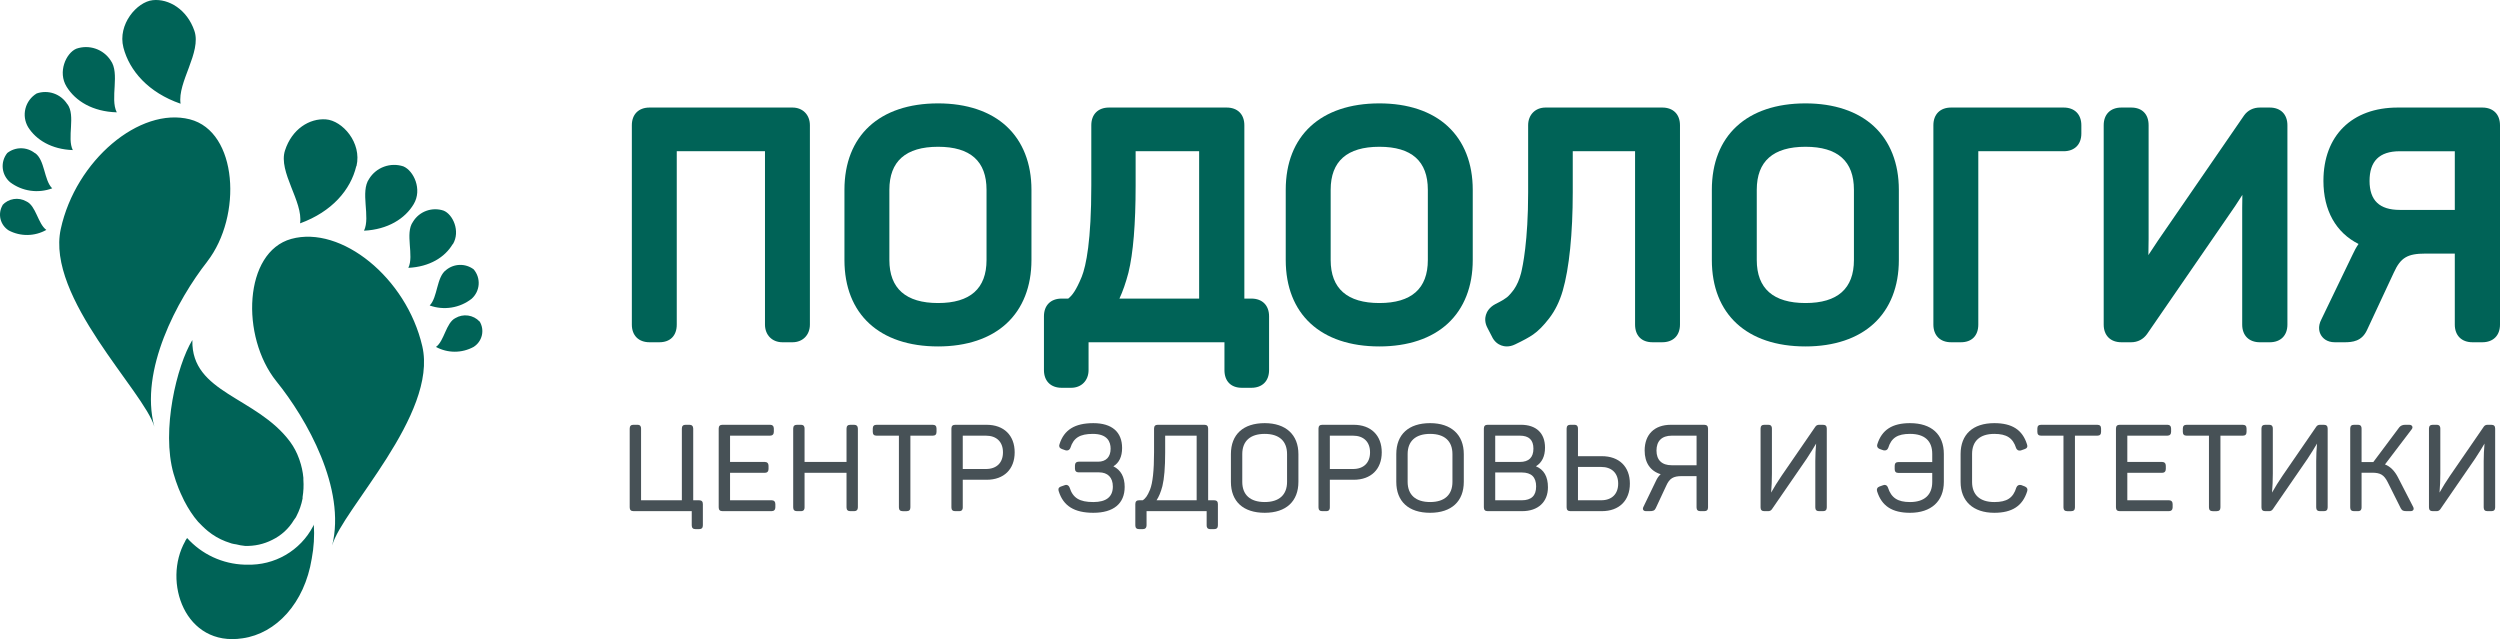
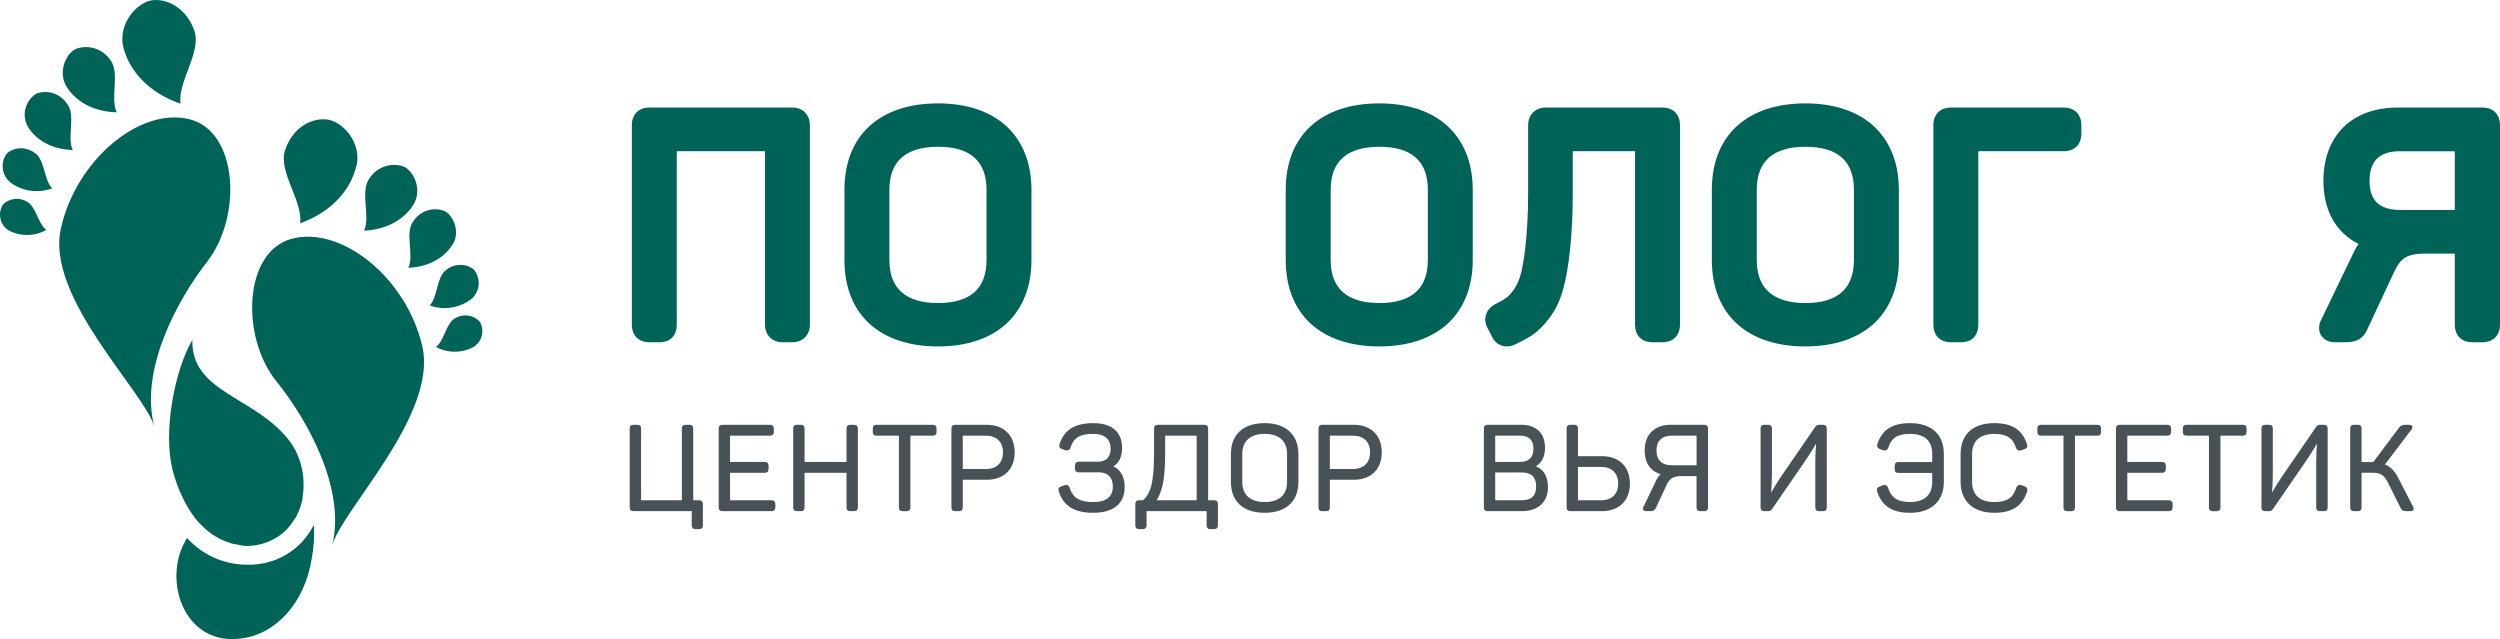
<svg xmlns="http://www.w3.org/2000/svg" width="266" height="68" viewBox="0 0 266 68" fill="none">
-   <path d="M265.083 45.198H264.669C264.503 45.198 264.372 45.261 264.28 45.389L260.673 50.633C260.265 51.23 259.895 51.827 259.566 52.411C259.622 51.753 259.65 51.073 259.65 50.381V45.602C259.65 45.428 259.609 45.198 259.258 45.198H258.845C258.574 45.198 258.442 45.329 258.442 45.602V53.984C258.442 54.255 258.574 54.388 258.845 54.388H259.258C259.417 54.388 259.551 54.319 259.648 54.184L263.344 48.813C263.757 48.183 264.09 47.648 264.353 47.197C264.295 47.823 264.265 48.449 264.265 49.067V53.984C264.265 54.255 264.397 54.388 264.668 54.388H265.082C265.353 54.388 265.485 54.256 265.485 53.984V45.602C265.485 45.33 265.353 45.198 265.082 45.198H265.083Z" fill="#475156" />
  <path d="M118.463 49.616C119.078 49.24 119.391 48.585 119.391 47.666C119.391 45.961 118.304 45.023 116.332 45.023C114.36 45.023 113.212 45.735 112.731 47.263C112.687 47.371 112.684 47.47 112.722 47.558C112.761 47.651 112.845 47.723 112.974 47.772L113.362 47.909L113.379 47.914C113.673 47.981 113.813 47.823 113.878 47.678L113.885 47.661C114.224 46.586 114.896 46.166 116.282 46.166C117.843 46.166 118.17 47.021 118.17 47.739C118.17 48.62 117.683 49.125 116.833 49.125H114.766C114.521 49.125 114.375 49.276 114.375 49.529V49.867C114.375 50.115 114.518 50.258 114.766 50.258H116.933C117.87 50.258 118.407 50.809 118.407 51.769C118.407 52.863 117.709 53.418 116.331 53.418C114.864 53.418 114.157 52.988 113.806 51.877C113.744 51.717 113.649 51.649 113.581 51.619C113.517 51.592 113.413 51.572 113.286 51.625L112.9 51.761C112.565 51.872 112.592 52.097 112.652 52.277C113.14 53.835 114.309 54.561 116.331 54.561C118.481 54.561 119.665 53.582 119.665 51.806C119.665 50.746 119.261 50.011 118.463 49.616Z" fill="#475156" />
  <path d="M129.182 53.229H128.546V45.6C128.546 45.329 128.414 45.196 128.142 45.196H123.195C122.924 45.196 122.791 45.328 122.791 45.6V48.139C122.791 50.053 122.647 51.384 122.364 52.096C122.078 52.787 121.883 53.024 121.593 53.228H121.203C120.931 53.228 120.798 53.36 120.798 53.632V55.897C120.798 56.168 120.93 56.3 121.203 56.3H121.603C121.849 56.3 121.994 56.149 121.994 55.897V54.386H128.388V55.897C128.388 56.07 128.429 56.3 128.78 56.3H129.181C129.452 56.3 129.585 56.168 129.585 55.897V53.632C129.585 53.361 129.453 53.228 129.181 53.228L129.182 53.229ZM127.324 46.354V53.229H123.056C123.305 52.86 123.514 52.354 123.681 51.718C123.875 50.929 123.974 49.726 123.974 48.141V46.354H127.324Z" fill="#475156" />
  <path d="M255.162 50.824C254.795 50.103 254.335 49.64 253.761 49.416L256.597 45.685C256.683 45.584 256.708 45.465 256.663 45.364C256.64 45.315 256.565 45.198 256.353 45.198H255.902C255.638 45.198 255.429 45.288 255.279 45.472L252.519 49.164H251.271V45.602C251.271 45.428 251.23 45.198 250.881 45.198H250.467C250.196 45.198 250.063 45.329 250.063 45.602V53.984C250.063 54.255 250.195 54.388 250.467 54.388H250.881C251.231 54.388 251.271 54.157 251.271 53.984V50.296H252.395C253.277 50.296 253.664 50.531 254.049 51.299L255.441 54.08C255.582 54.343 255.744 54.386 256.077 54.386H256.478C256.624 54.386 256.725 54.341 256.779 54.253C256.833 54.162 256.823 54.047 256.751 53.914L255.161 50.824H255.162Z" fill="#475156" />
  <path d="M104.977 45.198H101.634C101.362 45.198 101.23 45.329 101.23 45.602V53.984C101.23 54.255 101.361 54.388 101.634 54.388H102.047C102.398 54.388 102.438 54.157 102.438 53.984V51.047H104.977C106.818 51.047 107.961 49.928 107.961 48.128C107.961 46.328 106.818 45.198 104.977 45.198ZM102.438 46.355H104.902C106.038 46.355 106.716 47.018 106.716 48.128C106.716 49.239 106.038 49.902 104.902 49.902H102.438V46.355Z" fill="#475156" />
  <path d="M134.567 45.022C132.28 45.022 130.969 46.222 130.969 48.316V51.268C130.969 53.36 132.28 54.561 134.567 54.561C136.853 54.561 138.151 53.33 138.151 51.268V48.316C138.151 46.254 136.811 45.022 134.567 45.022ZM134.567 53.417C133.026 53.417 132.178 52.654 132.178 51.268V48.316C132.178 46.93 133.026 46.166 134.567 46.166C136.107 46.166 136.943 46.93 136.943 48.316V51.268C136.943 52.654 136.099 53.417 134.567 53.417Z" fill="#475156" />
  <path d="M99.242 45.198H93.267C92.996 45.198 92.863 45.329 92.863 45.602V45.952C92.863 46.223 92.995 46.356 93.267 46.356H95.644V53.985C95.644 54.256 95.775 54.389 96.048 54.389H96.461C96.733 54.389 96.865 54.257 96.865 53.985V46.356H99.242C99.513 46.356 99.646 46.224 99.646 45.952V45.602C99.646 45.33 99.514 45.198 99.242 45.198Z" fill="#475156" />
  <path d="M193.963 45.198H193.55C193.383 45.198 193.253 45.261 193.161 45.389L189.554 50.633C189.146 51.23 188.776 51.827 188.448 52.411C188.504 51.753 188.532 51.073 188.532 50.381V45.602C188.532 45.428 188.491 45.198 188.141 45.198H187.728C187.457 45.198 187.324 45.329 187.324 45.602V53.984C187.324 54.255 187.456 54.388 187.728 54.388H188.141C188.3 54.388 188.434 54.319 188.531 54.184L192.228 48.813C192.64 48.182 192.973 47.648 193.236 47.197C193.178 47.823 193.148 48.449 193.148 49.067V53.984C193.148 54.255 193.28 54.388 193.552 54.388H193.966C194.237 54.388 194.37 54.256 194.37 53.984V45.602C194.37 45.33 194.238 45.198 193.966 45.198H193.963Z" fill="#475156" />
  <path d="M74.381 53.229H73.758V45.6C73.758 45.347 73.611 45.196 73.367 45.196H72.954C72.682 45.196 72.55 45.328 72.55 45.6V53.229H68.209V45.6C68.209 45.426 68.168 45.196 67.817 45.196H67.404C67.133 45.196 67 45.328 67 45.6V53.982C67 54.254 67.132 54.386 67.404 54.386H73.601V55.897C73.601 56.168 73.733 56.3 74.005 56.3H74.381C74.652 56.3 74.785 56.168 74.785 55.897V53.632C74.785 53.361 74.653 53.228 74.381 53.228V53.229Z" fill="#475156" />
  <path d="M90.888 45.198H90.475C90.203 45.198 90.07 45.329 90.07 45.602V49.151H85.605V45.602C85.605 45.428 85.564 45.198 85.213 45.198H84.8C84.529 45.198 84.396 45.329 84.396 45.602V53.984C84.396 54.255 84.528 54.388 84.8 54.388H85.213C85.564 54.388 85.605 54.157 85.605 53.984V50.308H90.07V53.984C90.07 54.255 90.202 54.388 90.475 54.388H90.888C91.133 54.388 91.278 54.237 91.278 53.984V45.602C91.278 45.349 91.132 45.198 90.888 45.198Z" fill="#475156" />
  <path d="M82.108 53.229H77.677V50.308H81.382C81.627 50.308 81.772 50.157 81.772 49.904V49.554C81.772 49.301 81.626 49.151 81.382 49.151H77.677V46.354H81.945C82.19 46.354 82.336 46.203 82.336 45.95V45.6C82.336 45.347 82.19 45.196 81.945 45.196H76.872C76.6 45.196 76.469 45.328 76.469 45.6V53.982C76.469 54.254 76.6 54.386 76.872 54.386H82.107C82.352 54.386 82.498 54.235 82.498 53.982V53.632C82.498 53.379 82.351 53.228 82.107 53.228L82.108 53.229Z" fill="#475156" />
  <path d="M215.454 51.763L215.066 51.614L215.048 51.608C214.822 51.551 214.634 51.645 214.544 51.861L214.539 51.874C214.198 52.985 213.539 53.418 212.194 53.418C210.669 53.418 209.829 52.659 209.829 51.281V48.303C209.829 46.925 210.669 46.166 212.194 46.166C213.505 46.166 214.177 46.603 214.514 47.674L214.521 47.691C214.587 47.836 214.728 47.993 215.021 47.926L215.423 47.785C215.517 47.753 215.633 47.702 215.684 47.585C215.73 47.48 215.703 47.364 215.67 47.269C215.19 45.736 214.085 45.022 212.193 45.022C209.914 45.022 208.607 46.222 208.607 48.316V51.268C208.607 53.33 209.947 54.561 212.193 54.561C214.095 54.561 215.208 53.831 215.694 52.267C215.769 52.041 215.683 51.858 215.453 51.763H215.454Z" fill="#475156" />
  <path d="M163.422 49.614C164.064 49.219 164.39 48.552 164.39 47.627C164.39 46.082 163.453 45.196 161.82 45.196H158.287C158.016 45.196 157.883 45.328 157.883 45.6V53.982C157.883 54.254 158.015 54.386 158.287 54.386H161.957C163.651 54.386 164.702 53.412 164.702 51.843C164.702 50.711 164.272 49.962 163.422 49.614ZM161.706 49.151H159.091V46.354H161.706C162.681 46.354 163.156 46.808 163.156 47.74C163.156 48.672 162.668 49.151 161.706 49.151ZM163.444 51.756C163.444 52.255 163.32 52.616 163.066 52.86C162.808 53.106 162.424 53.23 161.919 53.23H159.091V50.272H161.919C162.422 50.272 162.808 50.396 163.064 50.64C163.32 50.897 163.445 51.262 163.445 51.758L163.444 51.756Z" fill="#475156" />
  <path d="M247.261 45.198H246.848C246.68 45.198 246.55 45.261 246.458 45.389L242.851 50.633C242.444 51.23 242.073 51.827 241.744 52.411C241.8 51.753 241.828 51.073 241.828 50.381V45.602C241.828 45.428 241.788 45.198 241.437 45.198H241.024C240.752 45.198 240.62 45.329 240.62 45.602V53.984C240.62 54.255 240.752 54.388 241.024 54.388H241.437C241.596 54.388 241.73 54.319 241.826 54.184L245.523 48.813C245.935 48.183 246.269 47.648 246.531 47.197C246.473 47.823 246.444 48.449 246.444 49.067V53.984C246.444 54.255 246.575 54.388 246.848 54.388H247.261C247.532 54.388 247.664 54.256 247.664 53.984V45.602C247.664 45.33 247.532 45.198 247.261 45.198Z" fill="#475156" />
  <path d="M181.332 45.198H177.775C176.032 45.198 174.991 46.223 174.991 47.94C174.991 49.235 175.594 50.117 176.698 50.457C176.493 50.634 176.32 50.88 176.183 51.189L174.87 53.91C174.796 54.047 174.786 54.163 174.841 54.254C174.893 54.341 174.991 54.385 175.13 54.385H175.531C175.865 54.385 176.047 54.339 176.171 54.072L177.299 51.657C177.642 50.9 178.04 50.659 178.938 50.659H180.513V53.984C180.513 54.255 180.645 54.388 180.917 54.388H181.33C181.602 54.388 181.735 54.256 181.735 53.984V45.602C181.735 45.33 181.603 45.198 181.33 45.198H181.332ZM180.515 46.355V49.502H177.863C176.823 49.502 176.25 48.947 176.25 47.941C176.25 46.935 176.807 46.356 177.863 46.356H180.515V46.355Z" fill="#475156" />
  <path d="M203.226 45.022C201.334 45.022 200.229 45.735 199.748 47.266C199.673 47.491 199.759 47.675 199.993 47.771L200.381 47.908L200.399 47.913C200.638 47.968 200.827 47.876 200.905 47.66C201.243 46.585 201.895 46.165 203.227 46.165C204.773 46.165 205.59 46.9 205.59 48.289V49.163H201.999C201.728 49.163 201.595 49.294 201.595 49.566V49.917C201.595 50.188 201.727 50.321 201.999 50.321H205.59V51.281C205.59 52.659 204.75 53.418 203.227 53.418C201.915 53.418 201.235 52.973 200.878 51.877C200.828 51.746 200.753 51.659 200.656 51.618C200.568 51.581 200.469 51.583 200.37 51.625L199.978 51.764C199.741 51.855 199.65 52.038 199.724 52.278C200.212 53.837 201.326 54.562 203.227 54.562C205.479 54.562 206.825 53.331 206.825 51.269V48.304C206.825 46.22 205.513 45.023 203.227 45.023L203.226 45.022Z" fill="#475156" />
  <path d="M170.436 48.538H167.896V45.6C167.896 45.426 167.855 45.196 167.505 45.196H167.092C166.821 45.196 166.688 45.328 166.688 45.6V53.982C166.688 54.254 166.82 54.386 167.092 54.386H170.436C172.276 54.386 173.419 53.263 173.419 51.456C173.419 49.648 172.276 48.538 170.436 48.538ZM172.174 51.456C172.174 52.566 171.496 53.229 170.361 53.229H167.896V49.682H170.361C171.496 49.682 172.174 50.345 172.174 51.456Z" fill="#475156" />
  <path d="M223.151 45.198H217.177C216.905 45.198 216.774 45.329 216.774 45.602V45.952C216.774 46.223 216.905 46.356 217.177 46.356H219.553V53.985C219.553 54.256 219.685 54.389 219.957 54.389H220.37C220.642 54.389 220.774 54.257 220.774 53.985V46.356H223.15C223.421 46.356 223.554 46.224 223.554 45.952V45.602C223.554 45.33 223.422 45.198 223.15 45.198H223.151Z" fill="#475156" />
  <path d="M144.034 45.198H140.691C140.419 45.198 140.288 45.329 140.288 45.602V53.984C140.288 54.255 140.419 54.388 140.691 54.388H141.104C141.455 54.388 141.495 54.157 141.495 53.984V51.047H144.034C145.875 51.047 147.018 49.928 147.018 48.128C147.018 46.328 145.875 45.198 144.034 45.198ZM145.773 48.128C145.773 49.239 145.095 49.902 143.959 49.902H141.495V46.355H143.959C145.095 46.355 145.773 47.018 145.773 48.128Z" fill="#475156" />
  <path d="M238.631 45.198H232.657C232.386 45.198 232.253 45.329 232.253 45.602V45.952C232.253 46.223 232.385 46.356 232.657 46.356H235.033V53.985C235.033 54.256 235.165 54.389 235.436 54.389H235.85C236.121 54.389 236.254 54.257 236.254 53.985V46.356H238.63C238.902 46.356 239.033 46.224 239.033 45.952V45.602C239.033 45.33 238.902 45.198 238.63 45.198H238.631Z" fill="#475156" />
-   <path d="M152.163 45.022C149.877 45.022 148.565 46.222 148.565 48.316V51.268C148.565 53.36 149.877 54.561 152.163 54.561C154.45 54.561 155.748 53.33 155.748 51.268V48.316C155.748 46.254 154.408 45.022 152.163 45.022ZM154.54 48.316V51.268C154.54 52.654 153.696 53.417 152.163 53.417C150.631 53.417 149.773 52.654 149.773 51.268V48.316C149.773 46.93 150.622 46.166 152.163 46.166C153.705 46.166 154.54 46.93 154.54 48.316Z" fill="#475156" />
  <path d="M230.778 53.229H226.347V50.308H230.052C230.297 50.308 230.442 50.157 230.442 49.904V49.554C230.442 49.301 230.296 49.151 230.052 49.151H226.347V46.354H230.615C230.86 46.354 231.005 46.203 231.005 45.95V45.6C231.005 45.347 230.859 45.196 230.615 45.196H225.542C225.271 45.196 225.138 45.328 225.138 45.6V53.982C225.138 54.254 225.27 54.386 225.542 54.386H230.777C231.022 54.386 231.169 54.235 231.169 53.982V53.632C231.169 53.379 231.022 53.228 230.777 53.228L230.778 53.229Z" fill="#475156" />
  <path d="M107.097 13.442C105.372 11.845 102.854 11 99.814 11C93.574 11 89.849 14.438 89.849 20.194V27.666C89.849 33.423 93.574 36.861 99.814 36.861C102.854 36.861 105.372 36.016 107.097 34.419C108.831 32.813 109.747 30.478 109.747 27.667V20.196C109.747 17.384 108.831 15.05 107.097 13.444V13.442ZM94.629 20.194C94.629 17.157 96.373 15.617 99.814 15.617C103.255 15.617 104.967 17.157 104.967 20.194V27.666C104.967 30.703 103.233 32.243 99.814 32.243C96.394 32.243 94.629 30.703 94.629 27.666V20.194Z" fill="#006357" />
  <path d="M84.324 11.443H69.112C67.95 11.443 67.228 12.164 67.228 13.324V34.535C67.228 35.696 67.949 36.416 69.111 36.416H70.156C71.316 36.416 72.007 35.713 72.007 34.535V16.091H81.394V34.535C81.394 35.642 82.155 36.416 83.245 36.416H84.322C85.412 36.416 86.173 35.642 86.173 34.535V13.324C86.173 12.217 85.412 11.443 84.322 11.443H84.324Z" fill="#006357" />
-   <path d="M133.148 31.768H132.399V13.324C132.399 12.164 131.678 11.443 130.517 11.443H117.997C116.836 11.443 116.115 12.164 116.115 13.324V19.751C116.115 25.631 115.562 28.269 115.097 29.447C114.495 30.896 114.099 31.417 113.662 31.769H112.959C111.797 31.769 111.076 32.489 111.076 33.65V39.38C111.076 40.541 111.797 41.261 112.959 41.261H113.973C115.063 41.261 115.823 40.487 115.823 39.38V36.417H130.282V39.38C130.282 40.558 130.973 41.261 132.133 41.261H133.146C134.308 41.261 135.029 40.541 135.029 39.38V33.65C135.029 32.489 134.308 31.769 133.146 31.769L133.148 31.768ZM120.062 29.027L120.066 29.009C120.574 26.947 120.831 23.831 120.831 19.751V16.091H127.588V31.768H119.109C119.47 30.987 119.786 30.076 120.062 29.027Z" fill="#006357" />
  <path d="M219.575 11.443H207.594C206.433 11.443 205.712 12.164 205.712 13.324V34.535C205.712 35.696 206.433 36.416 207.594 36.416H208.64C209.799 36.416 210.491 35.713 210.491 34.535V16.091H219.573C220.735 16.091 221.456 15.371 221.456 14.211V13.324C221.456 12.164 220.735 11.443 219.573 11.443H219.575Z" fill="#006357" />
  <path d="M154.05 13.442C152.326 11.844 149.808 11 146.767 11C140.527 11 136.802 14.438 136.802 20.194V27.666C136.802 33.423 140.527 36.861 146.767 36.861C149.808 36.861 152.326 36.016 154.05 34.419C155.784 32.813 156.7 30.478 156.7 27.667V20.196C156.7 17.384 155.784 15.05 154.05 13.444V13.442ZM141.583 20.194C141.583 17.157 143.327 15.617 146.768 15.617C150.21 15.617 151.922 17.157 151.922 20.194V27.666C151.922 30.703 150.188 32.243 146.768 32.243C143.349 32.243 141.583 30.703 141.583 27.666V20.194Z" fill="#006357" />
  <path d="M264.119 11.443H255.118C250.243 11.443 247.213 14.433 247.213 19.245C247.213 22.401 248.549 24.753 250.948 25.958C250.71 26.302 250.497 26.686 250.307 27.111L246.999 33.973C246.572 34.787 246.79 35.382 246.959 35.664C247.127 35.945 247.542 36.417 248.431 36.417H249.444C250.314 36.417 251.288 36.317 251.845 35.127L254.696 29.017L254.702 29.004C255.422 27.416 256.145 26.982 258.065 26.982H261.19V34.535C261.19 35.696 261.91 36.416 263.072 36.416H264.118C265.279 36.416 266 35.696 266 34.535V13.324C266 12.164 265.279 11.443 264.118 11.443H264.119ZM261.191 16.091V22.334H255.34C253.174 22.334 252.12 21.324 252.12 19.245C252.12 17.166 253.143 16.092 255.34 16.092H261.191V16.091Z" fill="#006357" />
-   <path d="M241.498 11.443H240.452C239.754 11.443 239.157 11.742 238.77 12.283L229.627 25.57C229.269 26.094 228.923 26.617 228.589 27.139C228.604 26.568 228.612 25.994 228.612 25.417V13.324C228.612 12.146 227.921 11.443 226.761 11.443H225.716C224.554 11.443 223.833 12.164 223.833 13.324V34.535C223.833 35.696 224.554 36.416 225.716 36.416H226.761C227.444 36.416 228.041 36.106 228.443 35.546L237.805 21.945L237.822 21.921C238.09 21.51 238.345 21.115 238.588 20.736C238.576 21.19 238.57 21.643 238.57 22.094V34.537C238.57 35.697 239.291 36.417 240.452 36.417H241.498C242.66 36.417 243.381 35.697 243.381 34.537V13.324C243.381 12.164 242.66 11.443 241.498 11.443Z" fill="#006357" />
  <path d="M199.388 13.442C197.664 11.844 195.145 11 192.105 11C185.865 11 182.14 14.438 182.14 20.194V27.666C182.14 33.423 185.865 36.861 192.105 36.861C195.145 36.861 197.664 36.016 199.388 34.419C201.122 32.813 202.038 30.478 202.038 27.667V20.196C202.038 17.384 201.122 15.05 199.388 13.444V13.442ZM186.92 20.194C186.92 17.157 188.665 15.617 192.105 15.617C195.545 15.617 197.258 17.157 197.258 20.194V27.666C197.258 30.703 195.525 32.243 192.105 32.243C188.685 32.243 186.92 30.703 186.92 27.666V20.194Z" fill="#006357" />
  <path d="M176.869 11.443H164.444C163.355 11.443 162.594 12.217 162.594 13.324V20.479C162.594 25.654 162.016 28.365 161.841 29.062C161.665 29.74 161.417 30.312 161.08 30.806C160.616 31.434 160.347 31.629 160.297 31.662L160.223 31.715C160.086 31.822 159.784 32.018 159.132 32.343L159.098 32.36C158.452 32.707 158.199 33.176 158.1 33.508C158.006 33.824 157.959 34.321 158.269 34.897L158.72 35.767C158.99 36.369 159.416 36.636 159.732 36.753C159.888 36.811 160.089 36.859 160.327 36.859C160.585 36.859 160.886 36.803 161.219 36.638C162.105 36.215 162.694 35.892 163.126 35.593C163.667 35.218 164.224 34.657 164.829 33.873C165.457 33.062 165.944 32.07 166.277 30.926C166.963 28.565 167.341 24.844 167.341 20.446V16.09H173.971V34.534C173.971 35.712 174.664 36.415 175.822 36.415H176.867C178.029 36.415 178.75 35.695 178.75 34.534V13.324C178.75 12.164 178.029 11.443 176.867 11.443H176.869Z" fill="#006357" />
  <path d="M19.707 57.581C17.275 61.882 19.675 68.863 25.814 67.914C29.366 67.41 32.403 64.2 33.17 59.434C33.395 58.238 33.469 57.019 33.392 55.804C33.392 55.876 33.333 55.953 33.3 56.018C32.635 57.281 31.624 58.333 30.384 59.051C29.144 59.77 27.724 60.127 26.289 60.08H26.016C24.858 60.043 23.719 59.772 22.669 59.285C21.619 58.798 20.68 58.103 19.909 57.245C19.844 57.355 19.766 57.445 19.707 57.561V57.581ZM20.455 36.197C18.816 38.897 17.145 45.775 18.465 50.392C18.621 50.935 18.797 51.452 18.992 51.942C19.135 52.317 19.304 52.659 19.466 53.002C19.512 53.098 19.558 53.202 19.603 53.292C19.812 53.698 20.042 54.092 20.292 54.474V54.474C20.532 54.843 20.797 55.194 21.086 55.527C21.086 55.527 21.197 55.63 21.248 55.688C21.431 55.888 21.626 56.069 21.821 56.25L22.12 56.508C22.682 56.969 23.314 57.337 23.993 57.6C24.208 57.684 24.429 57.761 24.644 57.826C24.858 57.891 24.962 57.884 25.118 57.916C25.427 57.998 25.743 58.054 26.061 58.084V58.084C27.072 58.12 28.076 57.898 28.975 57.438C29.924 56.977 30.717 56.253 31.258 55.352C31.338 55.253 31.412 55.15 31.479 55.042C31.504 55.001 31.526 54.958 31.544 54.913C31.851 54.323 32.07 53.693 32.195 53.04V52.892C32.295 52.279 32.324 51.657 32.279 51.038V50.838C32.221 50.195 32.083 49.562 31.87 48.952L31.818 48.804C31.591 48.165 31.274 47.563 30.875 47.015C27.304 42.19 20.345 41.848 20.468 36.216L20.455 36.197ZM0.28 21.827C0.014 22.272 -0.066 22.802 0.055 23.305C0.177 23.807 0.49 24.243 0.93 24.52C1.548 24.846 2.238 25.012 2.937 25.001C3.637 24.991 4.322 24.806 4.93 24.462C4.032 23.816 3.831 21.879 2.803 21.427C2.396 21.194 1.921 21.107 1.457 21.18C0.993 21.253 0.568 21.481 0.254 21.827H0.28ZM3.694 16.279C3.278 15.953 2.764 15.775 2.234 15.775C1.704 15.775 1.19 15.953 0.774 16.279C0.408 16.736 0.235 17.316 0.292 17.897C0.349 18.478 0.631 19.014 1.08 19.392C1.71 19.867 2.451 20.175 3.233 20.288C4.016 20.401 4.814 20.315 5.554 20.038C4.67 19.179 4.787 17.009 3.72 16.279H3.694ZM7.154 11.074C6.821 10.548 6.318 10.149 5.727 9.944C5.137 9.739 4.493 9.739 3.902 9.944C3.307 10.303 2.878 10.88 2.708 11.551C2.537 12.221 2.639 12.931 2.992 13.528C3.831 14.871 5.476 15.892 7.746 15.969C7.096 14.678 8.078 12.288 7.167 11.074H7.154ZM12.416 11.933C11.688 10.48 12.787 7.8 11.766 6.417C11.384 5.836 10.817 5.398 10.156 5.175C9.494 4.951 8.776 4.954 8.117 5.184C7.018 5.655 6.127 7.67 7.083 9.22C8.039 10.77 9.873 11.875 12.416 11.952V11.933ZM20.683 3.279C19.902 0.999 17.951 -0.157 16.26 0.017C14.569 0.192 12.494 2.601 13.132 5.061C13.769 7.522 15.785 9.853 19.213 11.035C18.862 8.749 21.463 5.565 20.683 3.279ZM22.055 27.82C25.795 22.983 25.307 13.999 20.195 12.695C14.875 11.339 8.052 17.067 6.465 24.365C4.878 31.663 15.343 41.661 16.422 45.394C14.816 39.413 18.862 31.896 22.055 27.827V27.82ZM30.998 25.418C25.931 26.813 25.58 35.803 29.405 40.569C32.657 44.586 36.839 52.001 35.343 58.039C36.357 54.267 46.621 44.115 44.93 36.83C43.239 29.545 36.299 23.965 30.998 25.418V25.418ZM37.931 17.668C38.517 15.175 36.429 12.831 34.679 12.701C32.93 12.572 31.057 13.728 30.322 16.015C29.587 18.301 32.273 21.459 31.928 23.765C35.33 22.525 37.307 20.193 37.905 17.687L37.931 17.668ZM44.019 21.717C44.949 20.154 44.019 18.159 42.913 17.7C42.246 17.482 41.524 17.494 40.864 17.735C40.204 17.975 39.645 18.429 39.278 19.024C38.296 20.419 39.44 23.08 38.731 24.546C41.274 24.423 43.109 23.254 44.019 21.717V21.717ZM48.188 25.98C49.008 24.598 48.188 22.802 47.193 22.408C46.596 22.209 45.948 22.218 45.356 22.434C44.765 22.65 44.266 23.06 43.941 23.597C43.056 24.824 44.084 27.2 43.447 28.498C45.717 28.389 47.349 27.362 48.162 25.98H48.188ZM50.178 31.792C50.618 31.401 50.887 30.855 50.929 30.271C50.97 29.686 50.78 29.108 50.4 28.66C49.977 28.342 49.459 28.174 48.929 28.185C48.399 28.196 47.888 28.383 47.479 28.718C46.432 29.461 46.582 31.631 45.717 32.503C46.46 32.77 47.26 32.845 48.04 32.721C48.821 32.597 49.557 32.277 50.178 31.792V31.792ZM51.017 34.201C50.697 33.861 50.268 33.64 49.803 33.574C49.339 33.508 48.865 33.602 48.461 33.84C47.447 34.343 47.278 36.281 46.387 36.914C47 37.247 47.688 37.422 48.387 37.422C49.086 37.422 49.773 37.247 50.387 36.914C50.83 36.637 51.146 36.198 51.267 35.692C51.389 35.187 51.306 34.654 51.037 34.208" fill="#006357" />
</svg>